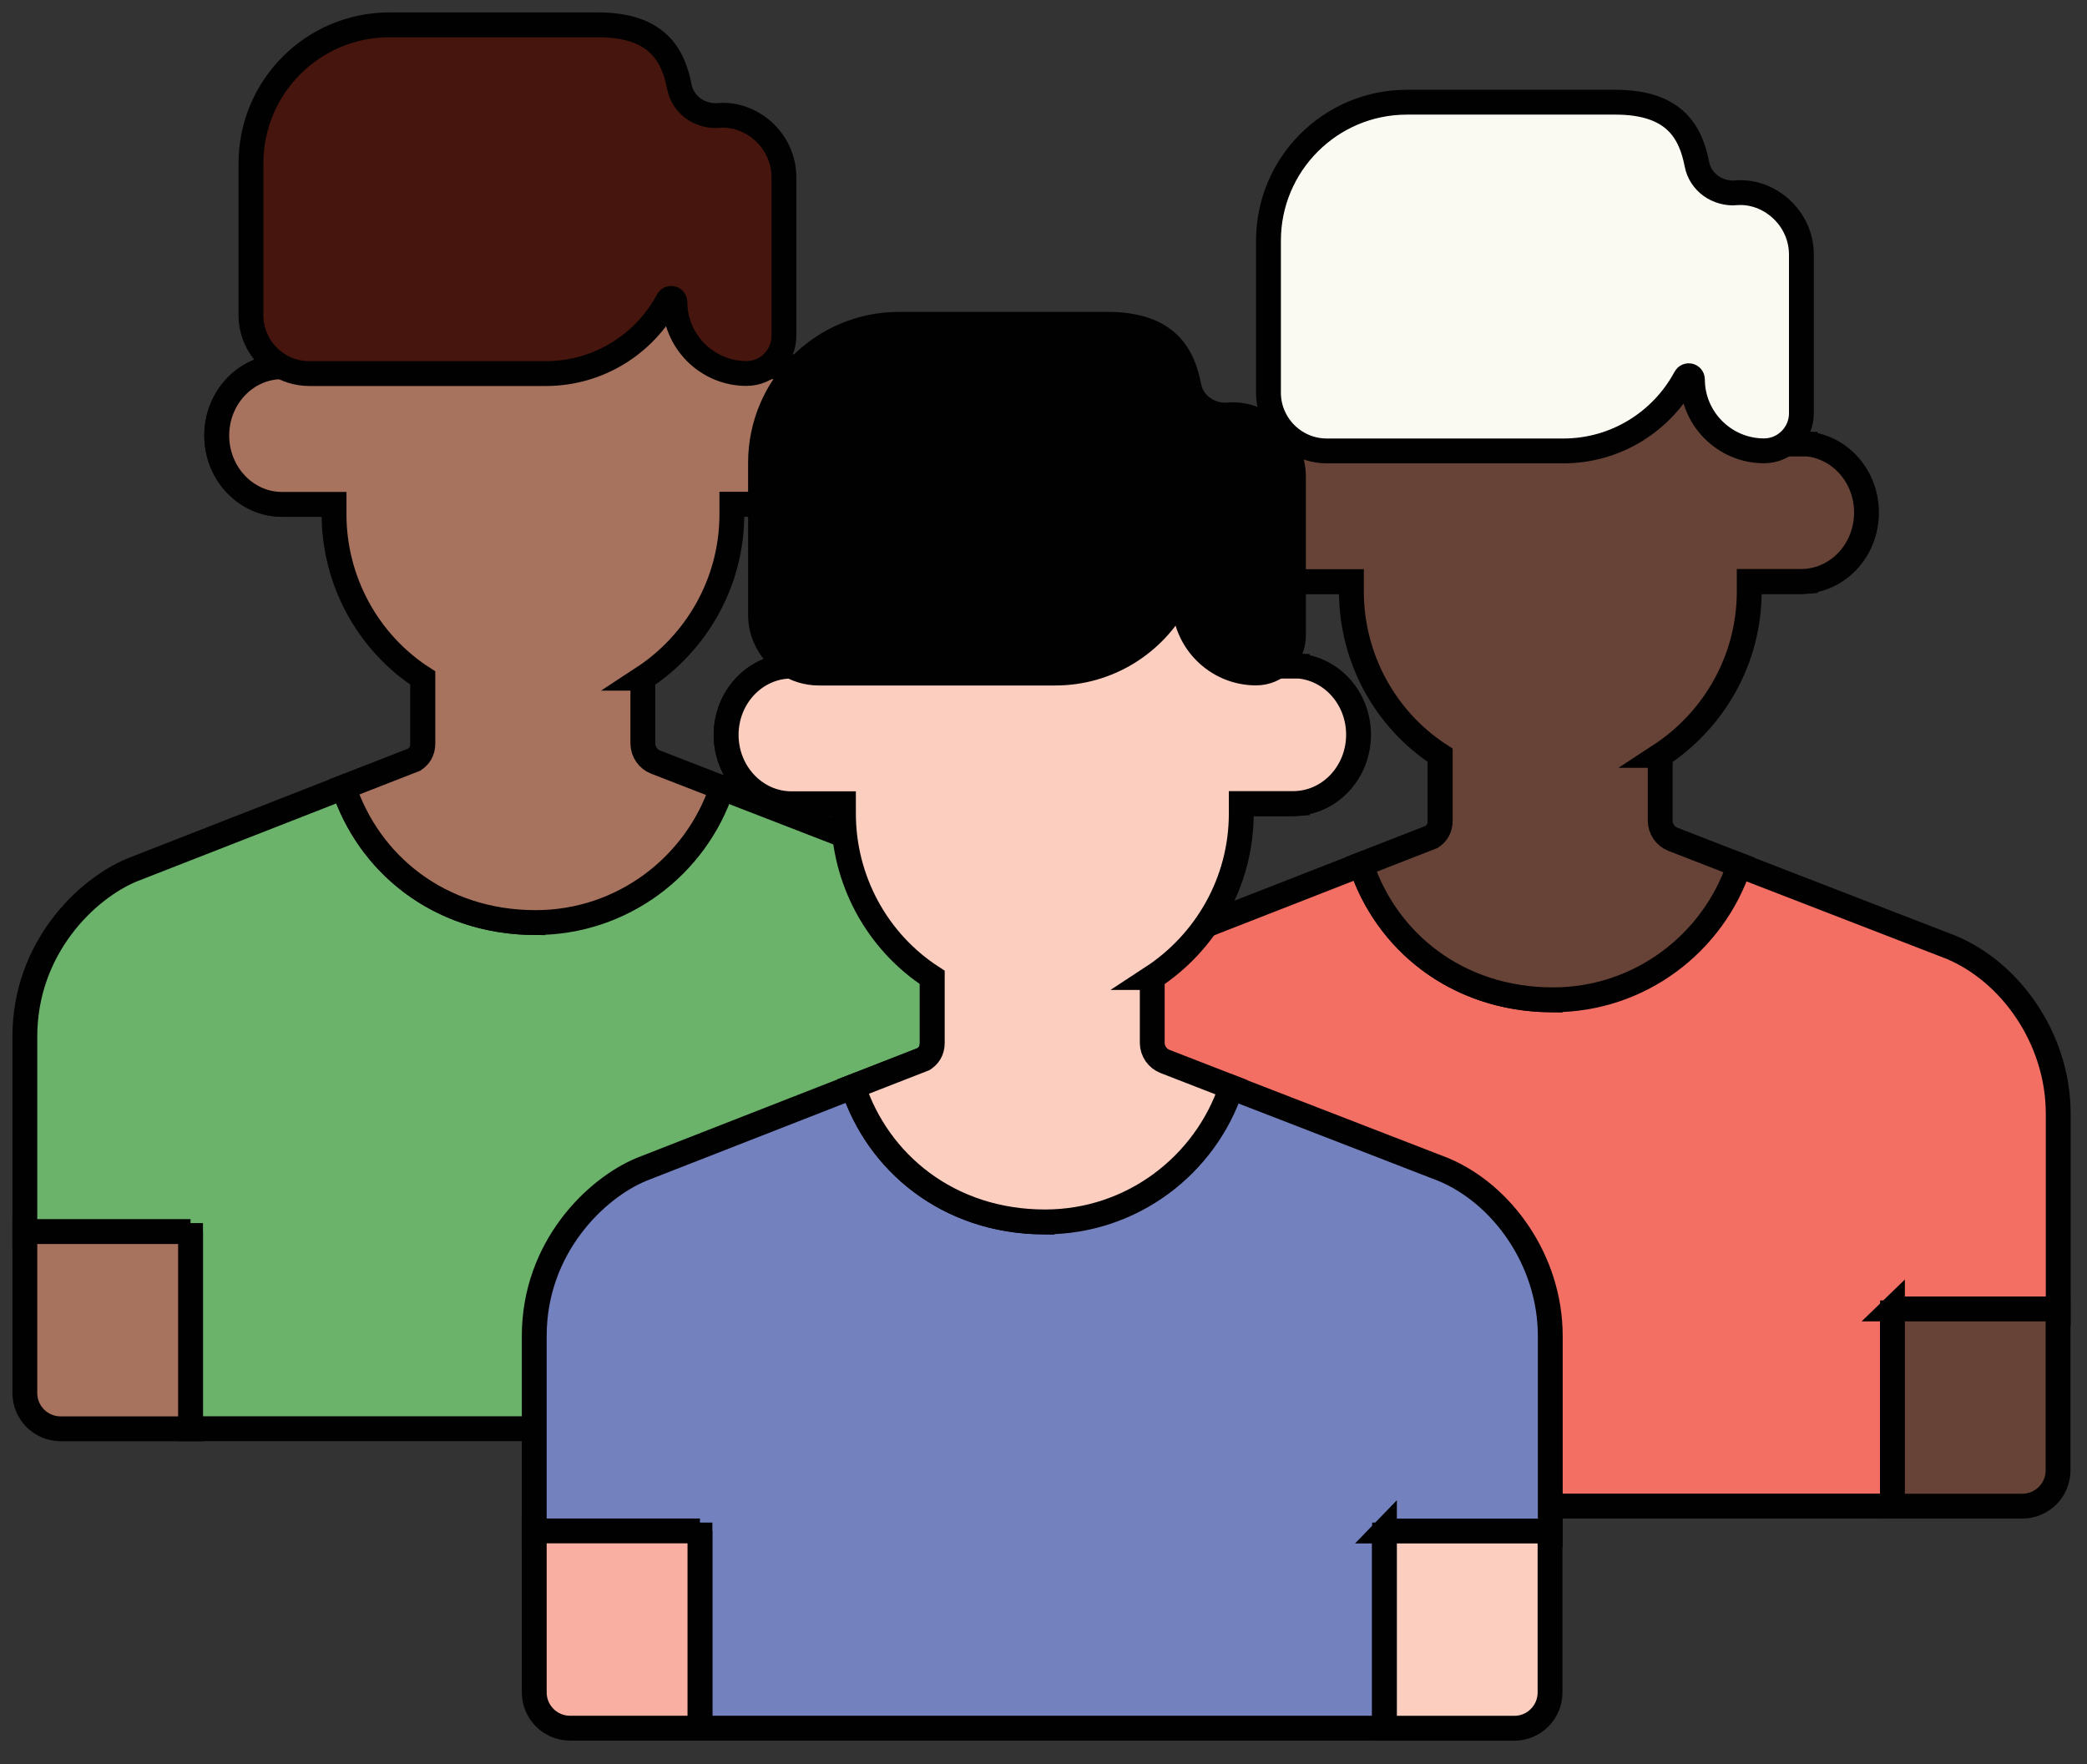
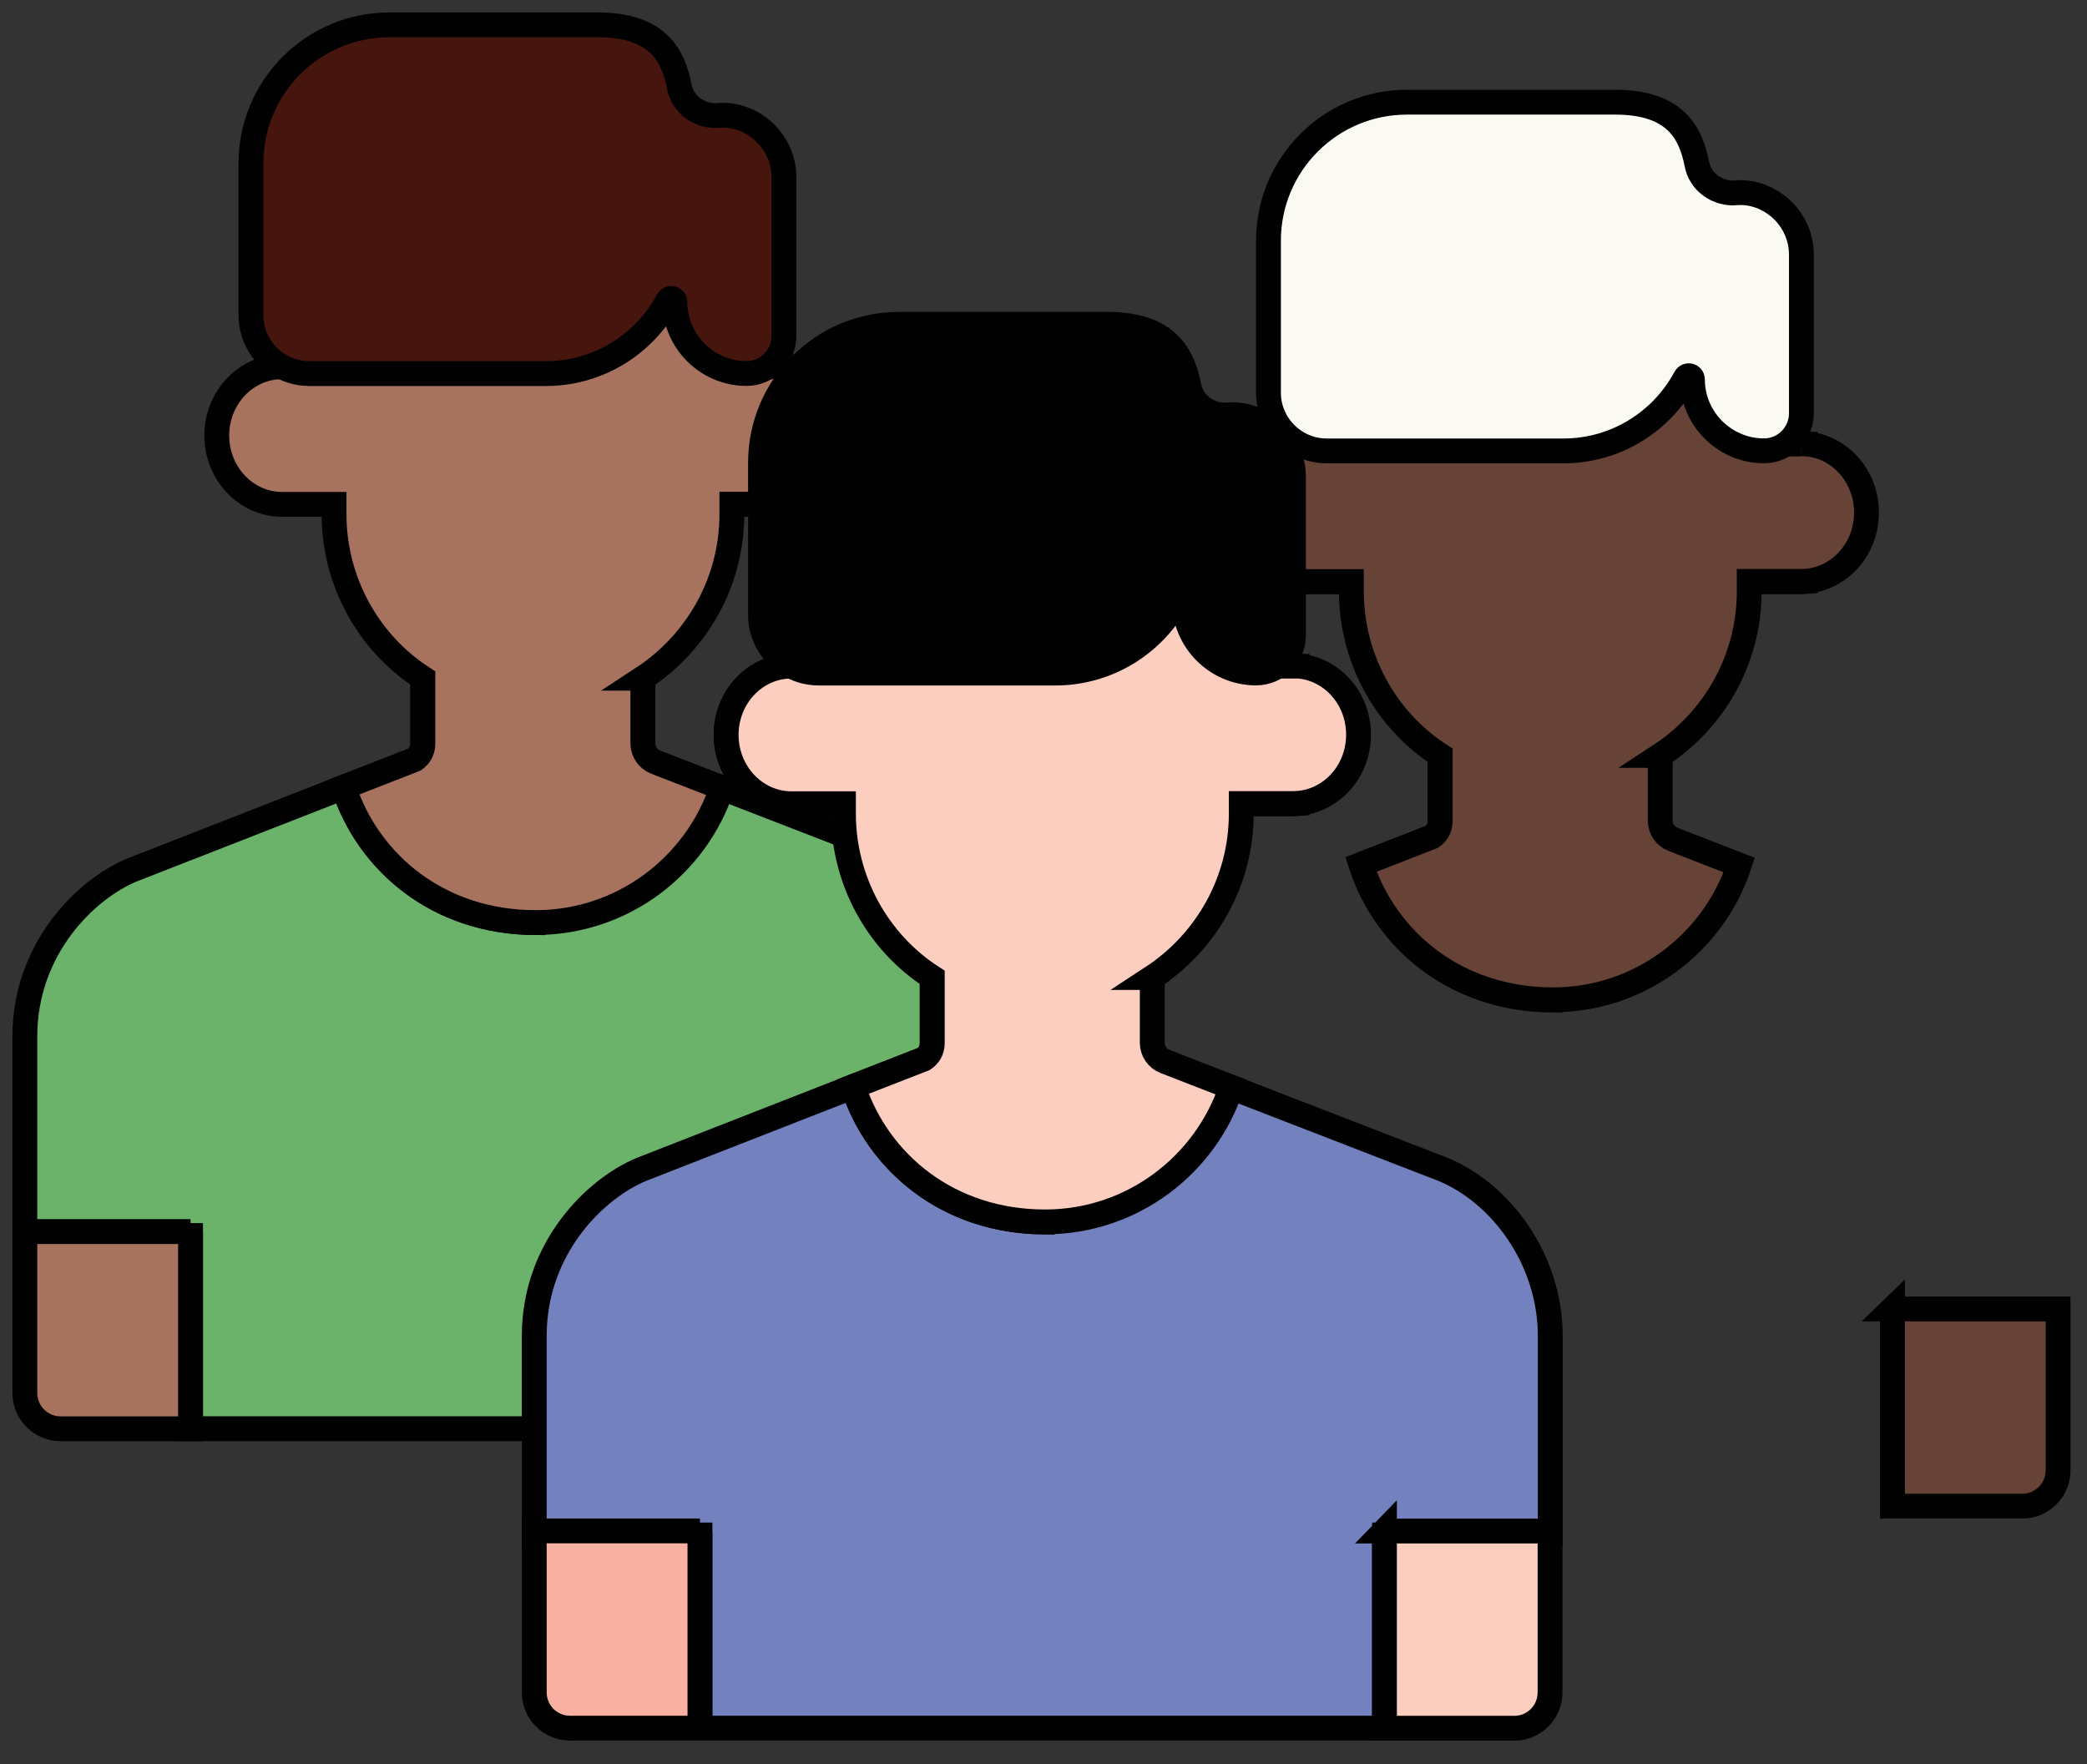
<svg xmlns="http://www.w3.org/2000/svg" width="84" height="71" viewBox="0 0 84 71" fill="none">
  <rect x="0" y="0" width="84" height="71" fill="#333333" stroke="none" />
-   <path d="M11.349 14.761C9.897 14.761 8.721 16.003 8.721 17.528C8.721 19.054 9.897 20.3 11.353 20.3H13.441L13.779 19.675V14.493H11.83L11.345 14.765L11.349 14.761Z" fill="#FCCEC0" stroke="#010101" />
  <path d="M31.712 14.768C31.654 14.768 31.599 14.761 31.541 14.761H30.916L30.633 14.489H28.968V20.044L29.453 20.3H31.541C31.599 20.3 31.658 20.296 31.712 20.292V14.772V14.768Z" fill="#F9AFA1" stroke="#010101" />
  <path d="M37.566 35.008C37.193 34.864 32.252 32.95 29.053 31.712L28.397 32.026H14.423L13.829 31.685L5.328 35.008C3.477 35.768 1 38.163 1 41.719V49.727H7.669V57.502H35.225V49.727H41.894V41.719C41.894 38.656 39.933 35.982 37.566 35.008Z" fill="#6BB26A" stroke="#010101" />
  <path d="M7.669 49.568H1V56.066C1 56.861 1.644 57.506 2.444 57.506H7.669V49.564V49.568Z" fill="#A8735E" stroke="#010101" />
-   <path d="M35.222 49.568V57.51H40.447C41.242 57.51 41.887 56.865 41.887 56.07V49.572H35.218L35.222 49.568Z" fill="#A8735E" stroke="#010101" />
  <path d="M21.441 26.747H17.509L17.016 27.291V29.927C17.016 30.256 16.857 30.451 16.674 30.575L13.829 31.685C14.815 34.709 17.61 37.08 21.441 37.131V26.747Z" fill="#F9AFA1" stroke="#010101" />
  <path d="M31.541 14.761H30.916L30.633 14.489H29.239L29.057 14.078L28.401 13.639L27.908 11.5H26.949L22.943 14.407H19.609H13.837L13.786 14.489H11.838L11.352 14.761C9.901 14.761 8.725 16.003 8.725 17.528C8.725 19.054 9.901 20.3 11.356 20.3H13.445V20.696C13.445 23.343 14.776 25.839 17.02 27.291V29.926C17.02 30.256 16.861 30.451 16.678 30.575L13.833 31.685C14.831 34.74 17.668 37.131 21.561 37.131C25.051 37.131 28.017 34.852 29.057 31.708C27.628 31.153 26.549 30.738 26.386 30.672C26.08 30.551 25.878 30.256 25.874 29.926V27.295H25.87C28.024 25.886 29.457 23.452 29.457 20.692V20.292H31.545C32.997 20.292 34.177 19.054 34.177 17.52C34.177 15.987 33.001 14.749 31.545 14.749L31.541 14.761Z" fill="#A8735E" stroke="#010101" />
  <path d="M28.935 4.649C28.182 4.707 27.488 4.233 27.344 3.492C27.099 2.242 26.482 1 24.064 1H15.676C12.597 1 10.101 3.496 10.101 6.574V12.692C10.101 13.014 10.167 13.324 10.288 13.604C10.645 14.446 11.479 15.036 12.45 15.036H21.968C24.095 15.036 25.947 13.841 26.886 12.086C26.96 11.95 27.165 12.005 27.165 12.156C27.165 13.74 28.462 15.032 30.046 15.032C30.876 15.032 31.552 14.353 31.552 13.522V7.141C31.552 5.639 30.24 4.544 28.935 4.645V4.649Z" fill="#46150D" stroke="#010101" />
  <path d="M52.297 17.87C50.846 17.87 49.669 19.112 49.669 20.637C49.669 22.163 50.846 23.409 52.301 23.409H54.39L54.727 22.784V17.602H52.779L52.294 17.874L52.297 17.87Z" fill="#FCCEC0" stroke="#010101" />
  <path d="M72.66 17.881C72.602 17.881 72.548 17.874 72.49 17.874H71.865L71.581 17.602H69.916V23.157L70.401 23.413H72.49C72.548 23.413 72.606 23.409 72.66 23.405V17.885V17.881Z" fill="#F9AFA1" stroke="#010101" />
-   <path d="M78.514 38.12C78.141 37.977 73.2 36.063 70.001 34.825L69.345 35.139H55.371L54.777 34.798L46.276 38.12C44.425 38.881 41.948 41.276 41.948 44.832V52.84H48.617V60.615H76.173V52.84H82.842V44.832C82.842 41.769 80.882 39.095 78.514 38.12Z" fill="#F36F63" stroke="#010101" />
  <path d="M48.617 52.677H41.948V59.175C41.948 59.971 42.593 60.615 43.392 60.615H48.617V52.673V52.677Z" fill="#664336" stroke="#010101" />
  <path d="M76.17 52.677V60.619H81.395C82.191 60.619 82.835 59.974 82.835 59.179V52.681H76.166L76.17 52.677Z" fill="#664336" stroke="#010101" />
  <path d="M62.39 29.86H58.457L57.964 30.404V33.039C57.964 33.369 57.805 33.563 57.623 33.688L54.778 34.798C55.764 37.822 58.558 40.193 62.39 40.244V29.86Z" fill="#F9AFA1" stroke="#010101" />
-   <path d="M72.49 17.87H71.865L71.581 17.598H70.188L70.005 17.186L69.349 16.748L68.856 14.609H67.897L63.892 17.516H60.557H54.785L54.735 17.598H52.786L52.301 17.87C50.849 17.87 49.673 19.112 49.673 20.637C49.673 22.163 50.849 23.409 52.305 23.409H54.393V23.805C54.393 26.452 55.724 28.948 57.968 30.4V33.035C57.968 33.365 57.809 33.559 57.627 33.684L54.781 34.794C55.779 37.849 58.616 40.24 62.51 40.24C65.999 40.24 68.965 37.961 70.005 34.817C68.577 34.262 67.498 33.847 67.335 33.781C67.028 33.66 66.826 33.365 66.822 33.035V30.404H66.818C68.973 28.995 70.405 26.561 70.405 23.801V23.401H72.493C73.945 23.401 75.125 22.163 75.125 20.63C75.125 19.096 73.949 17.858 72.493 17.858L72.49 17.87Z" fill="#664336" stroke="#010101" />
+   <path d="M72.49 17.87H71.865L71.581 17.598H70.188L70.005 17.186L69.349 16.748L68.856 14.609H67.897L63.892 17.516H60.557H54.785L54.735 17.598H52.786L52.301 17.87C50.849 17.87 49.673 19.112 49.673 20.637C49.673 22.163 50.849 23.409 52.305 23.409H54.393V23.805C54.393 26.452 55.724 28.948 57.968 30.4V33.035C57.968 33.365 57.809 33.559 57.627 33.684L54.781 34.794C55.779 37.849 58.616 40.24 62.51 40.24C65.999 40.24 68.965 37.961 70.005 34.817C68.577 34.262 67.498 33.847 67.335 33.781C67.028 33.66 66.826 33.365 66.822 33.035V30.404H66.818C68.973 28.995 70.405 26.561 70.405 23.801V23.401H72.493C73.945 23.401 75.125 22.163 75.125 20.63C75.125 19.096 73.949 17.858 72.493 17.858L72.49 17.87" fill="#664336" stroke="#010101" />
  <path d="M69.889 7.762C69.136 7.82 68.441 7.346 68.298 6.605C68.053 5.355 67.436 4.113 65.017 4.113H56.629C53.551 4.113 51.055 6.609 51.055 9.687V15.805C51.055 16.127 51.121 16.437 51.241 16.717C51.598 17.559 52.433 18.149 53.403 18.149H62.921C65.049 18.149 66.9 16.954 67.839 15.199C67.913 15.063 68.119 15.117 68.119 15.269C68.119 16.853 69.415 18.145 70.999 18.145C71.83 18.145 72.505 17.466 72.505 16.635V10.254C72.505 8.752 71.193 7.657 69.889 7.758V7.762Z" fill="#FBFAF2" stroke="#010101" />
  <path d="M31.852 26.809C30.4 26.809 29.224 28.052 29.224 29.577C29.224 31.102 30.4 32.349 31.856 32.349H33.944L34.282 31.724V26.541H32.333L31.848 26.813L31.852 26.809Z" fill="#FCCEC0" stroke="#010101" />
  <path d="M52.215 26.821C52.157 26.821 52.102 26.813 52.044 26.813H51.419L51.136 26.541H49.471V32.096L49.956 32.352H52.044C52.102 32.352 52.16 32.349 52.215 32.345V26.825V26.821Z" fill="#F9AFA1" stroke="#010101" />
  <path d="M58.069 47.06C57.696 46.916 52.755 45.003 49.556 43.764L48.9 44.079H34.926L34.332 43.737L25.831 47.06C23.979 47.821 21.503 50.216 21.503 53.772V61.779H28.172V69.555H55.728V61.779H62.397V53.772C62.397 50.709 60.436 48.034 58.069 47.06Z" fill="#7481BF" stroke="#010101" />
  <path d="M28.172 61.616H21.503V68.114C21.503 68.91 22.147 69.555 22.947 69.555H28.172V61.612V61.616Z" fill="#F9AFA1" stroke="#010101" />
  <path d="M55.723 61.616V69.558H60.948C61.744 69.558 62.388 68.914 62.388 68.118V61.62H55.719L55.723 61.616Z" fill="#FCCEC0" stroke="#010101" />
  <path d="M41.944 38.8H38.012L37.519 39.343V41.979C37.519 42.309 37.36 42.503 37.177 42.627L34.332 43.737C35.318 46.761 38.113 49.133 41.944 49.183V38.8Z" fill="#F9AFA1" stroke="#010101" />
  <path d="M52.044 26.809H51.419L51.136 26.538H49.742L49.56 26.126L48.904 25.688L48.411 23.549H47.452L43.446 26.456H40.112H34.34L34.289 26.538H32.341L31.855 26.809C30.404 26.809 29.227 28.051 29.227 29.577C29.227 31.102 30.404 32.349 31.859 32.349H33.948V32.744C33.948 35.392 35.279 37.888 37.523 39.339V41.975C37.523 42.305 37.364 42.499 37.181 42.623L34.336 43.733C35.334 46.788 38.171 49.179 42.064 49.179C45.554 49.179 48.52 46.901 49.56 43.757C48.131 43.202 47.052 42.786 46.889 42.72C46.583 42.6 46.381 42.305 46.377 41.975V39.343H46.373C48.527 37.934 49.96 35.5 49.96 32.74V32.341H52.048C53.5 32.341 54.68 31.102 54.68 29.569C54.68 28.036 53.504 26.798 52.048 26.798L52.044 26.809Z" fill="#FCCEC0" stroke="#010101" />
  <path d="M49.444 16.701C48.691 16.76 47.996 16.286 47.852 15.545C47.608 14.295 46.99 13.053 44.572 13.053H36.184C33.105 13.053 30.61 15.549 30.61 18.627V24.744C30.61 25.066 30.675 25.377 30.796 25.656C31.153 26.499 31.988 27.089 32.958 27.089H42.476C44.603 27.089 46.455 25.893 47.394 24.139C47.468 24.003 47.673 24.057 47.673 24.209C47.673 25.792 48.97 27.085 50.554 27.085C51.384 27.085 52.06 26.406 52.06 25.575V19.193C52.06 17.691 50.748 16.596 49.444 16.698V16.701Z" fill="#010101" stroke="#010101" />
</svg>